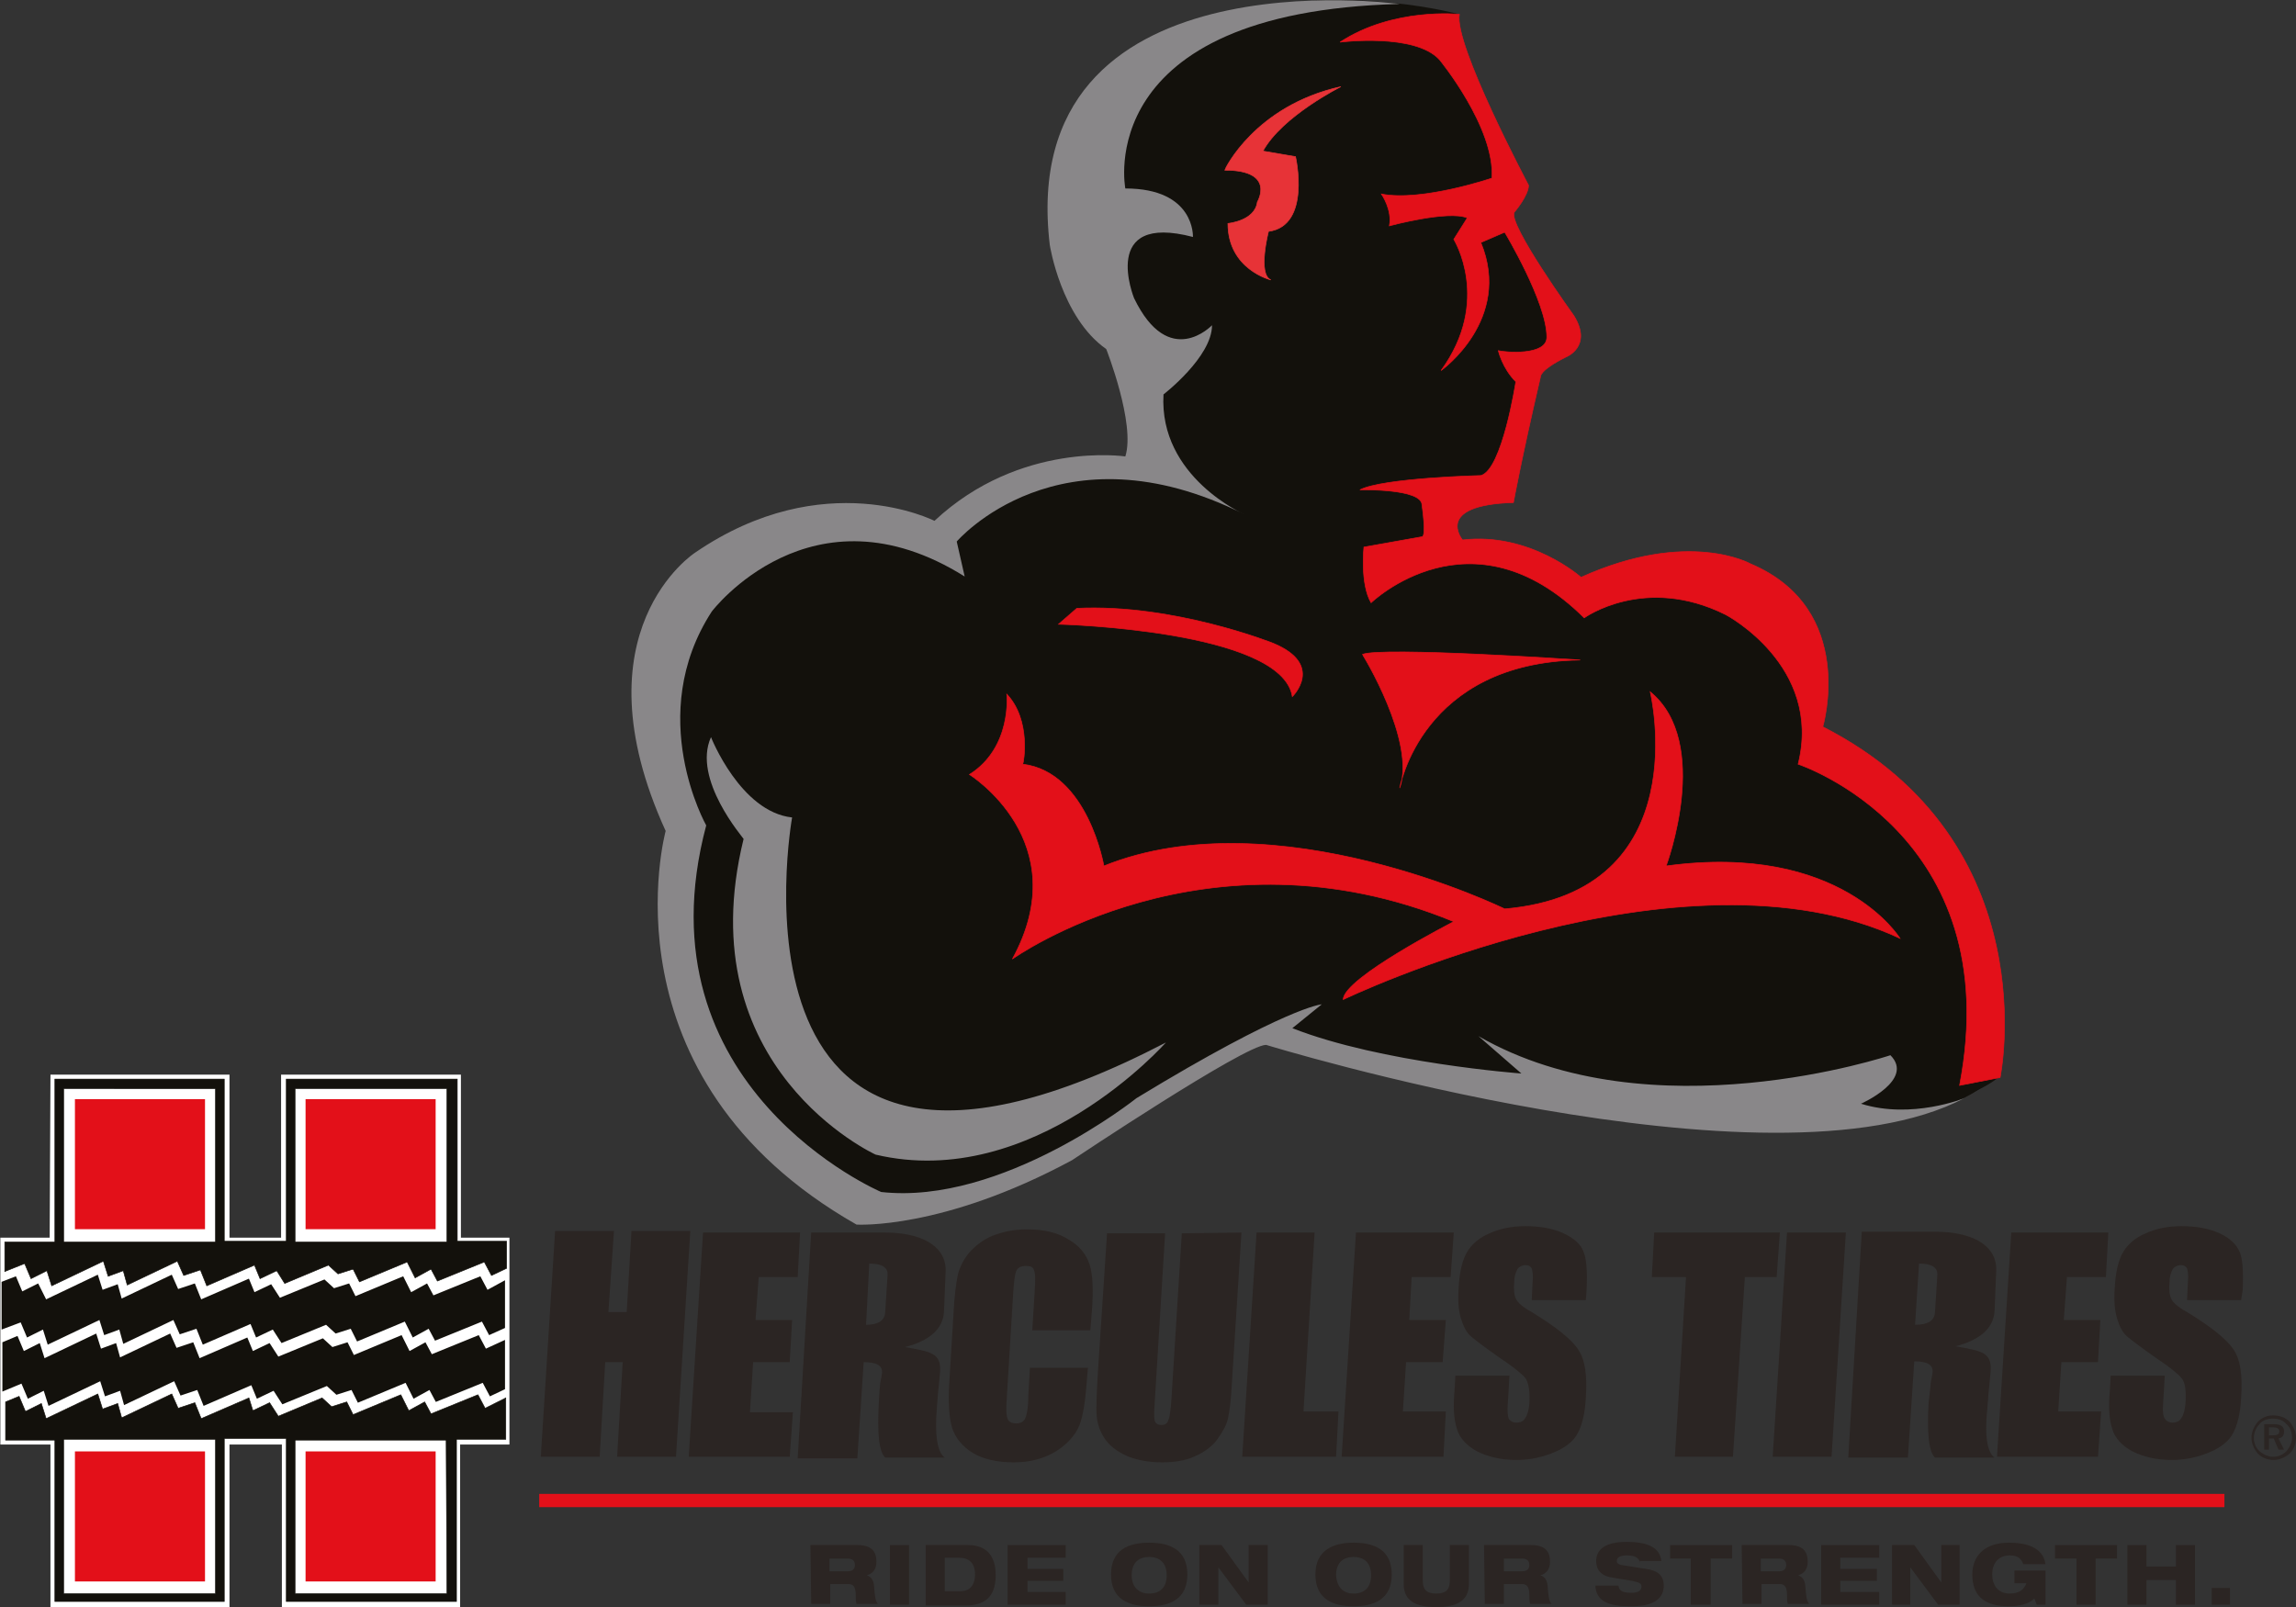
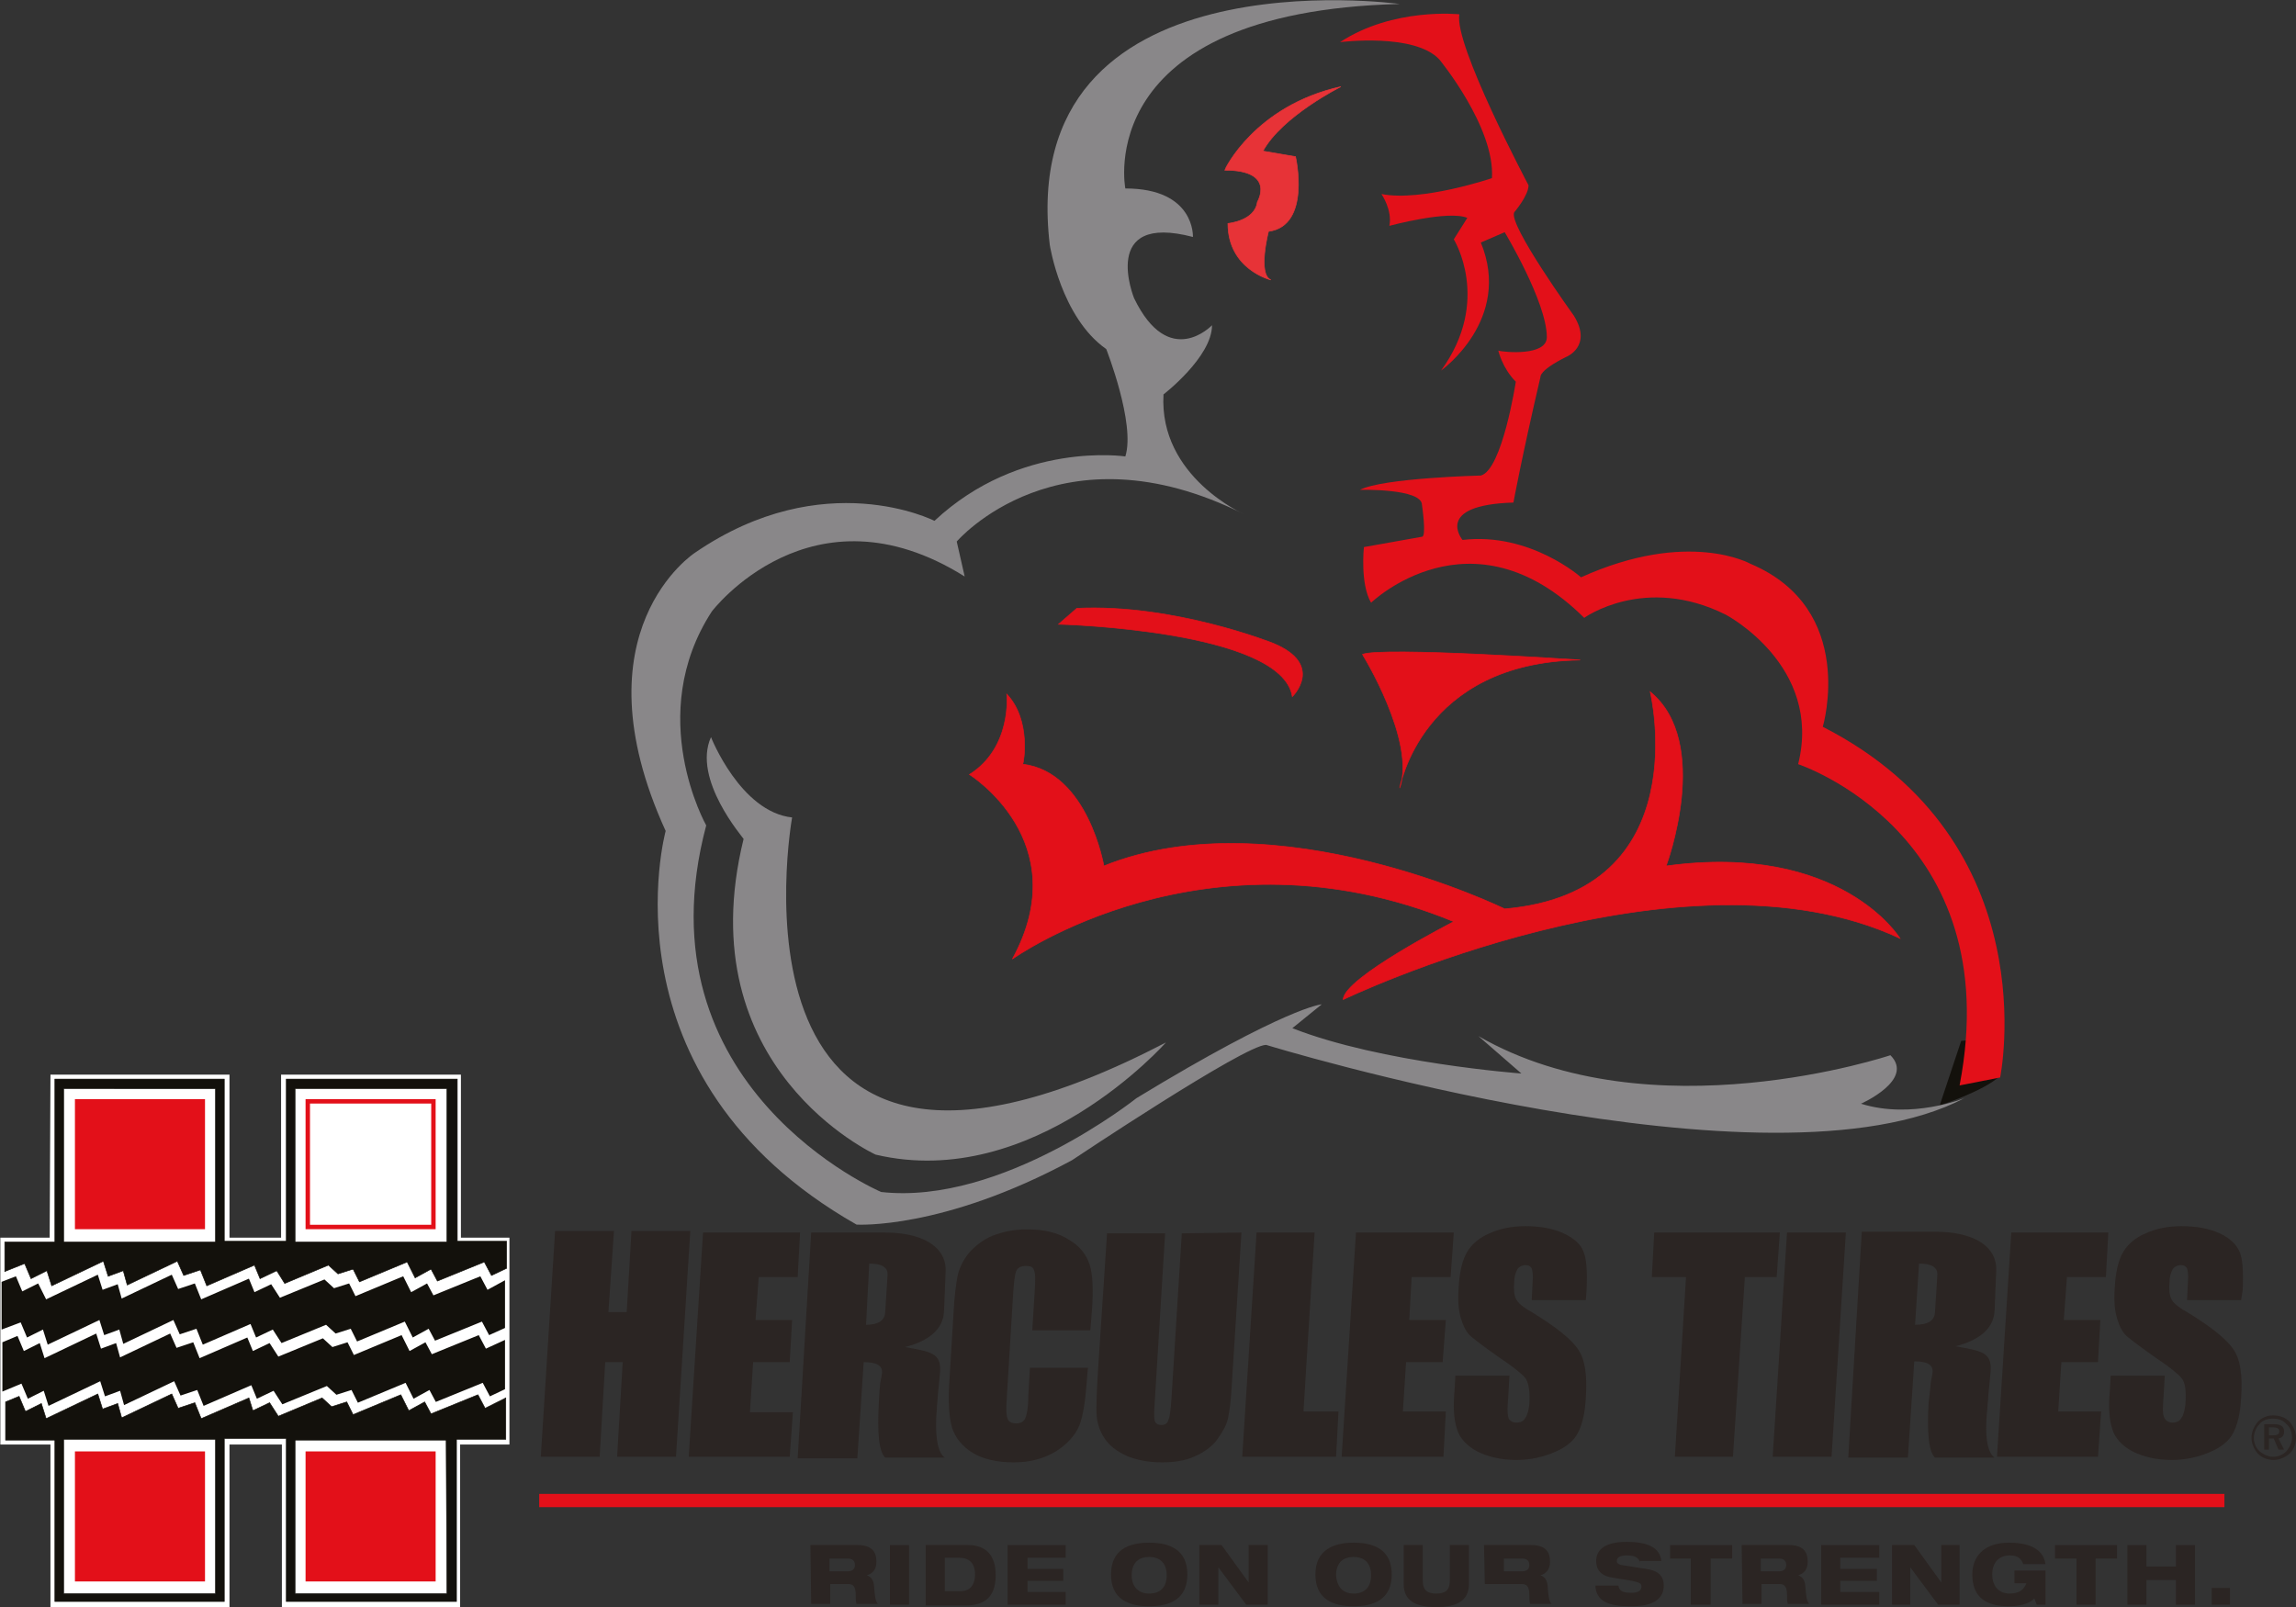
<svg xmlns="http://www.w3.org/2000/svg" version="1.1" id="Layer_1" x="0px" y="0px" viewBox="0 0 288.7 202.1" style="enable-background:new 0 0 288.7 202.1;" xml:space="preserve">
  <rect x="0" y="0" width="288.7" height="202.1" fill="#333333" stroke="none" />
  <style type="text/css">
	.st0{fill-rule:evenodd;clip-rule:evenodd;fill:#2B2523;}
	.st1{fill:#2B2523;}
	.st2{fill:none;stroke:#E31019;stroke-width:1.668;}
	.st3{fill-rule:evenodd;clip-rule:evenodd;fill:#FFFFFF;}
	.st4{fill:#13110C;}
	.st5{fill:#898789;}
	.st6{fill:#E31019;}
	.st7{fill:none;stroke:#E31019;stroke-width:8.000000e-02;stroke-miterlimit:3.864;}
	.st8{fill:#E73337;}
	.st9{fill:none;stroke:#E73337;stroke-width:8.000000e-02;stroke-miterlimit:3.864;}
	.st10{fill:#FFFFFF;}
	.st11{fill:none;stroke:#FFFFFF;stroke-width:1.112;}
	.st12{fill:none;stroke:#E31019;stroke-width:0.556;}
	.st13{fill-rule:evenodd;clip-rule:evenodd;fill:#13110C;}
	.st14{fill:none;stroke:#13110C;stroke-width:7.400000e-02;stroke-miterlimit:3.864;}
</style>
  <g>
    <g>
      <path class="st0" d="M285.8,178c-0.8,0-1.4,0.3-1.9,0.8c-0.5,0.6-0.8,1.3-0.8,2s0.3,1.4,0.8,2c0.5,0.5,1.2,0.8,2,0.8    c0.7,0,1.4-0.3,2-0.8c0.5-0.5,0.8-1.2,0.8-2c0-0.7-0.3-1.4-0.8-2C287.3,178.2,286.6,178,285.8,178 M288.2,180.8    c0,0.6-0.3,1.2-0.7,1.7c-0.5,0.5-1.1,0.7-1.7,0.7s-1.2-0.3-1.7-0.7c-0.5-0.5-0.7-1.1-0.7-1.7c0-0.6,0.3-1.3,0.7-1.7    c0.4-0.5,1-0.7,1.7-0.7s1.3,0.2,1.7,0.7C288,179.5,288.2,180.1,288.2,180.8 M285.9,179.1h-1.2v3.2h0.6v-1.4h0.6l0.6,1.4h0.7    l-0.7-1.4c0.5-0.1,0.7-0.4,0.7-0.9C287.2,179.4,286.8,179.1,285.9,179.1 M285.8,179.5c0.6,0,0.8,0.2,0.8,0.5    c0,0.4-0.3,0.5-0.8,0.5h-0.5v-1H285.8z" />
      <polygon class="st1" points="86.8,154.8 85,183.2 77.6,183.2 78.3,171.3 76.1,171.3 75.4,183.2 68,183.2 69.8,154.8 77.2,154.8     76.5,165 78.8,165 79.4,154.8   " />
      <polygon class="st1" points="88.4,155 100.6,155 100.3,160.6 95.4,160.6 95,166 99.6,166 99.3,171.3 94.7,171.3 94.3,177.6     99.7,177.6 99.3,183.2 86.6,183.2   " />
      <path class="st1" d="M137.1,167.3h-7.3l0.3-4.9c0.1-1.4,0.1-2.3-0.1-2.7c-0.1-0.4-0.5-0.5-1-0.5c-0.6,0-1,0.2-1.2,0.6    c-0.2,0.4-0.3,1.4-0.4,2.8l-0.8,13.1c-0.1,1.4-0.1,2.3,0.1,2.7c0.1,0.4,0.5,0.6,1.1,0.6c0.5,0,0.9-0.2,1.1-0.6    c0.2-0.4,0.4-1.4,0.4-2.9l0.2-3.5h7.3l-0.1,1.1c-0.2,2.9-0.5,5-1,6.2s-1.5,2.3-2.9,3.2c-1.5,0.9-3.2,1.4-5.3,1.4    c-2.1,0-3.9-0.4-5.2-1.2s-2.2-1.9-2.6-3.2c-0.4-1.4-0.5-3.5-0.3-6.2l0.5-8.2c0.1-2,0.3-3.6,0.5-4.6s0.7-2,1.4-2.9    c0.8-0.9,1.8-1.7,3-2.2c1.3-0.5,2.7-0.8,4.3-0.8c2.2,0,3.9,0.4,5.3,1.3c1.4,0.8,2.2,1.9,2.6,3.1c0.4,1.2,0.5,3.2,0.3,5.8    L137.1,167.3z" />
      <path class="st1" d="M156.1,155l-1.2,18.9c-0.1,2.1-0.3,3.6-0.5,4.5s-0.7,1.7-1.4,2.7c-0.7,0.9-1.7,1.6-2.9,2.1    c-1.1,0.5-2.5,0.7-4,0.7c-1.7,0-3.2-0.3-4.4-0.8c-1.3-0.6-2.2-1.3-2.8-2.2s-0.9-1.8-1-2.8s0-3.1,0.2-6.3l1.1-16.7h7.3l-1.3,21.2    c-0.1,1.2-0.1,2,0,2.4c0.1,0.3,0.4,0.5,0.8,0.5c0.5,0,0.8-0.2,0.9-0.6c0.2-0.4,0.3-1.3,0.4-2.7l1.3-20.8L156.1,155L156.1,155z" />
      <polygon class="st1" points="165.3,155 163.9,177.5 168.3,177.5 168,183.2 156.2,183.2 158,155   " />
      <polygon class="st1" points="170.5,155 182.8,155 182.4,160.6 177.5,160.6 177.2,166 181.8,166 181.4,171.3 176.8,171.3     176.4,177.5 181.8,177.5 181.5,183.2 168.7,183.2   " />
      <path class="st1" d="M199.4,163.5h-6.8l0.1-2.1c0.1-1,0-1.6-0.1-1.9c-0.2-0.3-0.4-0.4-0.8-0.4c-0.4,0-0.8,0.2-1,0.5    c-0.2,0.4-0.4,0.9-0.4,1.6c-0.1,0.9,0,1.7,0.2,2.1c0.2,0.5,0.9,1.1,2,1.7c3.1,1.9,5.1,3.5,5.9,4.8c0.8,1.2,1.1,3.2,0.9,6    c-0.1,2-0.5,3.5-1,4.4c-0.5,1-1.5,1.8-2.9,2.4c-1.4,0.6-3,1-4.8,1c-2,0-3.6-0.4-5-1.1c-1.3-0.7-2.2-1.7-2.5-2.8    c-0.4-1.2-0.5-2.8-0.3-4.9l0.1-1.8h6.8l-0.2,3.4c-0.1,1.1,0,1.7,0.1,2c0.2,0.3,0.5,0.5,1,0.5s0.9-0.2,1.1-0.6    c0.3-0.4,0.4-1,0.5-1.7c0.1-1.7-0.1-2.7-0.5-3.3c-0.4-0.5-1.5-1.4-3.3-2.6c-1.7-1.2-2.9-2.1-3.5-2.6s-1-1.3-1.3-2.3    s-0.4-2.2-0.3-3.7c0.1-2.2,0.5-3.7,1.1-4.7s1.6-1.8,2.8-2.3c1.3-0.6,2.8-0.9,4.5-0.9c1.9,0,3.5,0.3,4.8,0.9    c1.3,0.6,2.2,1.4,2.5,2.3c0.4,0.9,0.5,2.5,0.4,4.8L199.4,163.5z" />
      <path class="st1" d="M281.8,163.5H275l0.1-2.1c0.1-1,0-1.6-0.1-1.9c-0.2-0.3-0.4-0.4-0.8-0.4s-0.8,0.2-1,0.5    c-0.2,0.4-0.4,0.9-0.4,1.6c-0.1,0.9,0,1.7,0.2,2.1c0.2,0.5,0.9,1.1,2,1.7c3.1,1.9,5.1,3.5,5.9,4.8c0.8,1.2,1.1,3.2,0.9,6    c-0.1,2-0.5,3.5-1,4.4c-0.5,1-1.5,1.8-2.9,2.4c-1.4,0.6-3,1-4.8,1c-2,0-3.6-0.4-5-1.1c-1.3-0.7-2.2-1.7-2.5-2.8    c-0.4-1.2-0.5-2.8-0.3-4.9l0.1-1.8h6.8l-0.2,3.4c-0.1,1.1,0,1.7,0.2,2s0.5,0.5,1,0.5s0.9-0.2,1.1-0.6c0.3-0.4,0.4-1,0.5-1.7    c0.1-1.7,0-2.7-0.5-3.3c-0.4-0.5-1.5-1.4-3.3-2.6c-1.7-1.2-2.9-2.1-3.5-2.6s-1-1.3-1.3-2.3s-0.4-2.2-0.3-3.7    c0.1-2.2,0.5-3.7,1.1-4.7s1.6-1.8,2.8-2.3c1.3-0.6,2.8-0.9,4.5-0.9c1.9,0,3.5,0.3,4.8,0.9c1.3,0.6,2.1,1.4,2.5,2.3    c0.4,0.9,0.5,2.5,0.4,4.8L281.8,163.5z" />
      <path class="st0" d="M118.8,183.3h-7.5c-0.8-0.8-1-3.1-0.8-6.8l0,0l0.1-1.7c0.1-1.5,0.2-1.2,0.3-2.1c0.1-1-0.7-1.4-2.3-1.4    l-0.8,12.1h-7.5L102,155h9.3c2.2,0,4,0.4,5.3,1.1c1.6,0.9,2.4,2.2,2.3,3.9l-0.2,4.9c-0.1,2.2-1.8,3.7-4.9,4.5    c3.2,0.6,4.6,0.7,4.4,3.2l-0.3,3.1c0,0.5-0.1,1-0.1,1.4C117.5,180.6,117.9,182.7,118.8,183.3 M111.3,165.1l0.3-4.7    c0.1-1-0.7-1.5-2.3-1.5l-0.4,7.7C110.4,166.6,111.2,166.1,111.3,165.1" />
      <polygon class="st1" points="223.8,155 223.4,160.6 219.4,160.6 217.9,183.2 210.6,183.2 212,160.6 207.7,160.6 208,155   " />
      <polygon class="st1" points="232.1,155 230.3,183.2 222.9,183.2 224.7,155   " />
      <polygon class="st1" points="252.9,155 265.1,155 264.8,160.6 259.9,160.6 259.5,166 264.1,166 263.8,171.3 259.2,171.3     258.8,177.5 264.2,177.5 263.8,183.2 251.1,183.2   " />
      <path class="st0" d="M250.8,183.3h-7.5c-0.8-0.8-1-3.1-0.8-6.9l0,0l0.2-1.7c0.1-1.5,0.2-1.2,0.3-2.1c0.1-1-0.7-1.4-2.3-1.4    l-0.8,12.1h-7.5l1.7-28.4h9.3c2.2,0,4,0.4,5.3,1.1c1.6,0.9,2.4,2.2,2.3,3.9l-0.2,4.9c-0.1,2.2-1.8,3.7-4.9,4.5    c3.2,0.6,4.6,0.7,4.4,3.2l-0.3,3.1c0,0.5-0.1,1-0.1,1.4C249.5,180.6,249.9,182.7,250.8,183.3 M243.3,165.1l0.3-4.7    c0.1-1-0.7-1.5-2.3-1.5l-0.5,7.7C242.4,166.6,243.2,166.1,243.3,165.1" />
      <line class="st2" x1="67.8" y1="188.7" x2="279.7" y2="188.7" />
    </g>
    <g>
      <polygon class="st3" points="7.5,180.6 7.5,201.3 27.9,201.3 27.9,181.1 36.6,181.1 36.6,201.4 57.1,201.4 57.1,181.1 63.6,181.1     63.6,156.8 56.9,156.8 56.9,136.7 36.7,136.7 36.7,156.8 27.7,156.8 27.7,136.9 7.8,136.9 7.8,156.9 0.8,156.9 0.8,180.6   " />
-       <path class="st4" d="M183.5,1.8c0,0-13.6-3.8-28.2-0.3c0,0-31.8,5.8-11,51.4l-1.9,5.8l-14.3,1.9l-8.8,5.8l-7.8-1.9h-10.7l-9.1,6.1    l-9.4,12.3l3.6,21l0.7,22l7.5,13.6l14.3,11.3l3.9,1l14.3-2.6l34.1-19.7l2.9,1.3l33.1,6.8l42.2,3.2c0,0,9.4-1.9,12-5.8l-7.5-31    l-15.6-11l-3.6-16.5l-13-6.5l-12,4.5l-12.7-5.2l-4.2-1l-1-5.8l7.5-2.9l3.2-13.9l4.5-3.9L189,26l1-4.8    C190,21.2,182.8,6.6,183.5,1.8" />
      <path class="st4" d="M243.9,139c0,0,5.4-1.7,7.6-3.7l-1.6-4.7l-3.3,0.3L243.9,139z" />
      <path class="st5" d="M176,0.5c0,0-48.4-6.7-44,30.3c0,0,1.4,9.1,7.1,13.1c0,0,3.7,9.4,2.4,13.5c0,0-13.2-2-24,8.1    c0,0-13.9-7.1-30.1,4c0,0-15.2,9.8-3.7,35c0,0-8.5,31,24,49.5c0,0,10.8,0.7,27.1-8.1c0,0,21.7-14.5,24.4-14.5    c0,0,63.4,19.5,87.8,6.7c0,0-6.6,2.7-13,0.7c0,0,6.8-3,3.7-6.1c0,0-30.1,10.1-51.8-2.4l5.4,4.7c0,0-17.6-1.3-28.8-5.7l3.7-3    c0,0-4.4,0.3-23.3,11.8c0,0-16.9,13.5-32.1,11.8c0,0-30.8-13.1-22-46.1c0,0-7.8-13.8,0.7-26.9c0,0,12.5-16.5,31.8-4.4l-1-4.4    c0,0,12.9-15.1,36.2-3.4c0,0-10.8-4.7-10.2-15.1c0,0,6.1-4.7,6.1-8.7c0,0-5.4,5.7-9.8-3.4c0,0-4.4-10.8,7.4-7.7    c0,0,0.3-6.1-8.5-6.1C141.5,23.7,137.1,1.5,176,0.5" />
    </g>
    <g>
      <path class="st5" d="M89.4,92.7c0,0,3.7,9.4,10.2,10.1c0,0-10.5,58.2,47,28.3c0,0-16.6,18.8-36.5,14.1c0,0-23.7-10.8-16.6-39.7    C93.5,105.4,87,98,89.4,92.7" />
      <path class="st6" d="M133.1,78.5c0,0,28.1,0.7,29.4,9.1c0,0,4.1-4-2.4-6.7c0,0-12.5-5-24.7-4.4L133.1,78.5z" />
      <path class="st7" d="M133.1,78.5c0,0,28.1,0.7,29.4,9.1c0,0,4.1-4-2.4-6.7c0,0-12.5-5-24.7-4.4L133.1,78.5z" />
      <path class="st6" d="M126.6,87.3c0,0,0.7,6.7-4.7,10.1c0,0,13.5,8.4,5.4,23.2c0,0,24.4-17.5,55.5-4.7c0,0-13.9,7.1-13.9,9.8    c0,0,42.6-20.5,70-7.7c0,0-7.4-12.1-29.4-9.1c0,0,5.8-15.5-2-21.9c0,0,6.1,25.2-18.3,27.3c0,0-28.8-14.1-50.4-5.4    c0,0-2-11.8-10.2-12.8C128.7,96,129.7,90.6,126.6,87.3" />
      <path class="st7" d="M126.6,87.3c0,0,0.7,6.7-4.7,10.1c0,0,13.5,8.4,5.4,23.2c0,0,24.4-17.5,55.5-4.7c0,0-13.9,7.1-13.9,9.8    c0,0,42.6-20.5,70-7.7c0,0-7.4-12.1-29.4-9.1c0,0,5.8-15.5-2-21.9c0,0,6.1,25.2-18.3,27.3c0,0-28.8-14.1-50.4-5.4    c0,0-2-11.8-10.2-12.8C128.7,96,129.7,90.6,126.6,87.3z" />
      <path class="st6" d="M176,99.1c0,0,2.7-15.8,22.7-16.1c0,0-25-1.7-27.4-0.7C171.3,82.2,178.1,93.3,176,99.1" />
      <path class="st7" d="M176,99.1c0,0,2.7-15.8,22.7-16.1c0,0-25-1.7-27.4-0.7C171.3,82.2,178.1,93.3,176,99.1z" />
      <path class="st8" d="M168.6,10.9c0,0-7.4,3.7-9.8,8.1l4.1,0.7c0,0,2,8.7-3.4,9.4c0,0-1.4,5.4,0.3,6.1c0,0-5.4-1.3-5.4-7.1    c0,0,3.4-0.3,3.7-2.7c0,0,2.4-4-4.1-4C154,21.3,157.8,13.3,168.6,10.9" />
      <path class="st9" d="M168.6,10.9c0,0-7.4,3.7-9.8,8.1l4.1,0.7c0,0,2,8.7-3.4,9.4c0,0-1.4,5.4,0.3,6.1c0,0-5.4-1.3-5.4-7.1    c0,0,3.4-0.3,3.7-2.7c0,0,2.4-4-4.1-4C154,21.3,157.8,13.3,168.6,10.9z" />
      <path class="st6" d="M183.5,1.8c0,0-8.3-0.9-15,3.5c0,0,9.4-1.2,12.5,2.2c0,0,7,8.5,6.6,14.9c0,0-8.8,3-13.9,2c0,0,1.4,2,1,4    c0,0,7.4-2,9.8-1l-1.7,2.7c0,0,4.8,7.7-1.6,16.5c0,0,9-6.4,5-16.1l3-1.3c0,0,5.3,8.8,5.3,13.2c0,2.4-5.3,1.9-6.1,1.7    c0,0,0.5,2.2,2.2,3.9c0,0-1.7,11.1-4.4,11.8c0,0-12.3,0.3-15.2,1.8c0,0,7.8-0.2,7.8,1.9c0,0,0.6,4,0,4l-7.3,1.3c0,0-0.5,4.6,0.9,7    c0,0,12.6-12.2,26.8,1.9c0,0,7.6-5.5,17.8-0.4c0,0,12.2,6.4,9.1,18.8c0,0,26.4,8.7,20.3,40.4l5.1-1c0,0,6.1-29.6-22.3-44.1    c0,0,4.4-14.8-9.1-20.5c0,0-7.8-4.4-21.3,1.7c0,0-6.4-5.7-14.9-4.7c0,0-3.7-4.4,6.4-4.7c0,0,1-5.5,3.4-15.8c0,0-0.2-0.8,3.2-2.5    c0,0,3.4-1.3,1-5.2c0,0-8.3-11.5-7.5-13c0,0,1.8-2.1,1.8-3.4C192.1,23.1,182.8,5.6,183.5,1.8" />
-       <path class="st7" d="M183.5,1.8c0,0-8.3-0.9-15,3.5c0,0,9.4-1.2,12.5,2.2c0,0,7,8.5,6.6,14.9c0,0-8.8,3-13.9,2c0,0,1.4,2,1,4    c0,0,7.4-2,9.8-1l-1.7,2.7c0,0,4.8,7.7-1.6,16.5c0,0,9-6.4,5-16.1l3-1.3c0,0,5.3,8.8,5.3,13.2c0,2.4-5.3,1.9-6.1,1.7    c0,0,0.5,2.2,2.2,3.9c0,0-1.7,11.1-4.4,11.8c0,0-12.3,0.3-15.2,1.8c0,0,7.8-0.2,7.8,1.9c0,0,0.6,4,0,4l-7.3,1.3c0,0-0.5,4.6,0.9,7    c0,0,12.6-12.2,26.8,1.9c0,0,7.6-5.5,17.8-0.4c0,0,12.2,6.4,9.1,18.8c0,0,26.4,8.7,20.3,40.4l5.1-1c0,0,6.1-29.6-22.3-44.1    c0,0,4.4-14.8-9.1-20.5c0,0-7.8-4.4-21.3,1.7c0,0-6.4-5.7-14.9-4.7c0,0-3.7-4.4,6.4-4.7c0,0,1-5.5,3.4-15.8c0,0-0.2-0.8,3.2-2.5    c0,0,3.4-1.3,1-5.2c0,0-8.3-11.5-7.5-13c0,0,1.8-2.1,1.8-3.4C192.1,23.1,182.8,5.6,183.5,1.8z" />
      <path class="st1" d="M101.9,194.3h5.9c1.8,0,2.4,0.8,2.4,2.1c0,1-0.5,1.5-1.2,1.7l0,0c0.5,0.2,0.8,0.5,0.9,1.3    c0.1,1.5,0.2,2,0.5,2.3h-2.7c-0.1-0.3-0.1-0.8-0.1-1.1c0-1.2-0.4-1.4-1-1.4h-2.2v2.5H102L101.9,194.3L101.9,194.3z M104.3,197.6    h2.3c0.6,0,0.9-0.3,0.9-0.8s-0.3-0.8-0.9-0.8h-2.3V197.6z" />
      <rect x="111.9" y="194.3" class="st1" width="2.4" height="7.5" />
      <path class="st1" d="M116.4,194.3h5.3c2.3,0,3.5,1.3,3.5,3.8c0,3-1.7,3.8-3.8,3.8h-5V194.3z M118.8,200.1h2c1.4,0,1.8-1.1,1.8-2.1    c0-1.4-0.7-2.1-2-2.1h-1.8V200.1z" />
      <polygon class="st1" points="126.7,194.3 134,194.3 134,195.9 129.2,195.9 129.2,197.3 133.7,197.3 133.7,198.8 129.2,198.8     129.2,200.2 134,200.2 134,201.8 126.7,201.8   " />
      <path class="st1" d="M144.5,194c2.6,0,4.8,0.9,4.8,4s-2.2,4-4.8,4s-4.8-0.9-4.8-4S141.9,194,144.5,194 M144.5,200.4    c1.3,0,2.2-0.7,2.2-2.3s-0.9-2.3-2.2-2.3s-2.2,0.7-2.2,2.3C142.3,199.6,143.2,200.4,144.5,200.4" />
      <polygon class="st1" points="150.8,194.3 153.6,194.3 157,199 157,199 157,194.3 159.4,194.3 159.4,201.8 156.7,201.8     153.2,197.1 153.2,197.1 153.2,201.8 150.8,201.8   " />
      <path class="st1" d="M170.2,194c2.6,0,4.8,0.9,4.8,4s-2.2,4-4.8,4s-4.8-0.9-4.8-4S167.7,194,170.2,194 M170.2,200.4    c1.3,0,2.2-0.7,2.2-2.3s-0.9-2.3-2.2-2.3s-2.2,0.7-2.2,2.3C168.1,199.6,168.9,200.4,170.2,200.4" />
      <path class="st1" d="M176.5,194.3h2.4v4.5c0,1.2,0.6,1.6,1.7,1.6c1.1,0,1.7-0.4,1.7-1.6v-4.5h2.4v4.9c0,2.1-1.5,2.9-4.1,2.9    s-4.1-0.8-4.1-2.9L176.5,194.3L176.5,194.3z" />
-       <path class="st1" d="M186.6,194.3h5.9c1.8,0,2.4,0.8,2.4,2.1c0,1-0.5,1.5-1.2,1.7l0,0c0.5,0.2,0.8,0.5,0.9,1.3    c0.1,1.5,0.2,2,0.5,2.3h-2.7c-0.1-0.3-0.1-0.8-0.1-1.1c0-1.2-0.4-1.4-1-1.4h-2.2v2.5h-2.4L186.6,194.3L186.6,194.3z M189.1,197.6    h2.3c0.6,0,0.9-0.3,0.9-0.8s-0.3-0.8-0.9-0.8h-2.3V197.6z" />
+       <path class="st1" d="M186.6,194.3h5.9c1.8,0,2.4,0.8,2.4,2.1c0,1-0.5,1.5-1.2,1.7l0,0c0.5,0.2,0.8,0.5,0.9,1.3    c0.1,1.5,0.2,2,0.5,2.3h-2.7c-0.1-0.3-0.1-0.8-0.1-1.1c0-1.2-0.4-1.4-1-1.4h-2.2h-2.4L186.6,194.3L186.6,194.3z M189.1,197.6    h2.3c0.6,0,0.9-0.3,0.9-0.8s-0.3-0.8-0.9-0.8h-2.3V197.6z" />
      <path class="st1" d="M206.2,196.5c-0.1-0.5-0.5-0.9-1.6-0.9c-0.8,0-1.3,0.2-1.3,0.7c0,0.3,0.2,0.4,0.5,0.5    c0.6,0.1,2.5,0.4,3.2,0.5c1.4,0.2,2.2,0.8,2.2,2.1c0,2.6-3.2,2.6-4.2,2.6c-2.5,0-4.3-0.5-4.4-2.6h2.9c0.1,0.6,0.4,0.9,1.6,0.9    c0.6,0,1.3-0.1,1.3-0.8c0-0.4-0.3-0.5-1.2-0.7l-2.4-0.4c-1.5-0.2-2.1-1-2.1-2.1c0-1,0.6-2.4,3.8-2.4c2.7,0,4.2,0.7,4.4,2.4h-2.7    V196.5z" />
      <polygon class="st1" points="210,194.3 217.8,194.3 217.8,196 215.1,196 215.1,201.8 212.6,201.8 212.6,196 210,196   " />
      <path class="st1" d="M219,194.3h5.9c1.8,0,2.4,0.8,2.4,2.1c0,1-0.5,1.5-1.2,1.7l0,0c0.5,0.2,0.8,0.5,0.9,1.3    c0.1,1.5,0.2,2,0.5,2.3h-2.7c-0.1-0.3-0.1-0.8-0.1-1.1c0-1.2-0.4-1.4-1-1.4h-2.2v2.5h-2.4L219,194.3L219,194.3z M221.4,197.6h2.3    c0.6,0,0.9-0.3,0.9-0.8s-0.3-0.8-0.9-0.8h-2.3V197.6z" />
      <polygon class="st1" points="229,194.3 236.3,194.3 236.3,195.9 231.4,195.9 231.4,197.3 236,197.3 236,198.8 231.4,198.8     231.4,200.2 236.3,200.2 236.3,201.8 229,201.8   " />
      <polygon class="st1" points="237.9,194.3 240.7,194.3 244.1,199 244.1,199 244.1,194.3 246.4,194.3 246.4,201.8 243.7,201.8     240.2,197.1 240.2,197.1 240.2,201.8 237.9,201.8   " />
      <path class="st1" d="M253.3,197.5h3.9v4.3h-1.1l-0.3-0.8c-0.3,0.4-1.3,1-3.2,1c-3.2,0-4.6-1.4-4.6-4c0-2.2,1.4-4,4.6-4    c2,0,4.3,0.5,4.6,2.7h-2.8c-0.2-0.6-0.6-1.1-1.7-1.1c-1.5,0-2.2,1.1-2.2,2.4c0,1.3,0.7,2.4,2.2,2.4c1.2,0,1.8-0.5,2.1-1.3h-1.5    V197.5z" />
      <polygon class="st1" points="258.4,194.3 266.2,194.3 266.2,196 263.5,196 263.5,201.8 261.1,201.8 261.1,196 258.4,196   " />
      <polygon class="st1" points="273.6,198.7 269.9,198.7 269.9,201.8 267.5,201.8 267.5,194.3 269.9,194.3 269.9,197 273.6,197     273.6,194.3 276,194.3 276,201.8 273.6,201.8   " />
      <rect x="278.1" y="199.7" class="st1" width="2.3" height="2.1" />
      <polygon class="st10" points="6.9,135.7 28.3,135.7 28.3,156.2 35.9,156.2 35.9,135.7 57.4,135.7 57.4,156.2 63.5,156.2     63.5,181.1 57.3,181.1 57.3,201.6 36,201.6 36,181.1 28.3,181.1 28.3,201.6 6.9,201.6 6.9,181.1 0.6,181.1 0.6,156.2 6.8,156.2       " />
    </g>
    <g>
      <polygon class="st11" points="6.9,135.7 28.3,135.7 28.3,156.2 35.9,156.2 35.9,135.7 57.4,135.7 57.4,156.2 63.5,156.2     63.5,181.1 57.3,181.1 57.3,201.6 36,201.6 36,181.1 28.3,181.1 28.3,201.6 6.9,201.6 6.9,181.1 0.6,181.1 0.6,156.2 6.8,156.2       " />
    </g>
    <g>
      <rect x="38.7" y="182.8" class="st6" width="15.8" height="15.8" />
      <rect x="38.7" y="182.8" class="st12" width="15.8" height="15.8" />
-       <rect x="38.7" y="138.5" class="st6" width="15.8" height="15.8" />
      <rect x="38.7" y="138.5" class="st12" width="15.8" height="15.8" />
      <path class="st4" d="M63.5,168.5v6.2l-1.9,0.9l-0.9-1.7l-5.9,2.4l-0.8-1.5l-2,1.1l-1-2l-6,2.5l-0.8-1.6l-1.9,0.6l-1.2-1.1    l-5.6,2.3l-1.1-1.7l-2.1,1l-0.7-1.7l-6,2.6l-0.8-2l-2.1,0.7l-0.8-1.8l-6.3,3l-0.5-1.8l-1.9,0.7l-0.6-1.9l-6.5,3.1l-0.6-1.9l-2,1    L2.7,174l-2.4,1v-6.2l1.9-0.8l0.8,1.9l2-1l0.6,1.9l6.5-3.1l0.6,1.9l1.9-0.7l0.5,1.8l6.3-3l0.8,1.8l2.1-0.7l0.8,2l6-2.6l0.7,1.7    l2.1-1l1.1,1.7l5.6-2.3l1.2,1.1l1.9-0.6l0.8,1.6l6-2.5l1,2l2-1.1l0.8,1.5l5.9-2.4l0.9,1.7L63.5,168.5z M63.5,161v6l-2,0.9    l-0.9-1.7l-5.9,2.4l-0.8-1.5l-2,1.1l-1-2l-6,2.5l-0.8-1.6l-1.9,0.6l-1.2-1.1l-5.6,2.3l-1.1-1.7l-2.1,1l-0.7-1.7l-6,2.6l-0.8-2    l-2.1,0.7l-0.8-1.8l-6.3,3l-0.5-1.8l-1.9,0.7l-0.6-1.9L6,169.1l-0.6-1.9l-2,1l-0.8-1.9l-2.4,0.9v-6l1.8-0.7l0.8,1.9l2-1l1,2    l6.5-3.1l0.6,1.9l1.9-0.7l0.5,1.8l6.3-3l0.8,1.8l2.1-0.7l0.8,2l6-2.6l0.7,1.7l2.1-1l1.1,1.7l5.6-2.3L42,162l1.9-0.6l0.8,1.6l6-2.5    l1,2l2-1.1l0.8,1.5l5.9-2.4l0.9,1.7L63.5,161z" />
      <rect x="9.7" y="182.8" class="st6" width="15.8" height="15.8" />
      <rect x="9.7" y="182.8" class="st12" width="15.8" height="15.8" />
      <rect x="9.7" y="138.5" class="st6" width="15.8" height="15.8" />
      <rect x="9.7" y="138.5" class="st12" width="15.8" height="15.8" />
      <path class="st13" d="M56.2,136.9H37.1v19.3h19.1V136.9z M8,156.2h19.1v-19.3H8V156.2z M6.9,156.2H0.6v3.7l2.5-1l0.8,1.9l2-1    l0.6,1.9l6.5-3.1l0.6,1.9l1.9-0.7l0.5,1.8l6.3-3l0.8,1.8l2.1-0.7l0.8,2l6-2.6l0.7,1.7l2.1-1l1,1.6l5.5-2.3l1.2,1.1l1.9-0.6    l0.8,1.6l6-2.5l1,2l2-1.1l0.8,1.5l5.9-2.4l0.9,1.7l1.9-0.9v-3.4h-6.2v-20.4H36v20.4h-7.8v-20.4H6.9V156.2z" />
      <path class="st14" d="M56.2,136.9H37.1v19.3h19.1V136.9z M8,156.2h19.1v-19.3H8V156.2z M6.9,156.2H0.6v3.7l2.5-1l0.8,1.9l2-1    l0.6,1.9l6.5-3.1l0.6,1.9l1.9-0.7l0.5,1.8l6.3-3l0.8,1.8l2.1-0.7l0.8,2l6-2.6l0.7,1.7l2.1-1l1,1.6l5.5-2.3l1.2,1.1l1.9-0.6    l0.8,1.6l6-2.5l1,2l2-1.1l0.8,1.5l5.9-2.4l0.9,1.7l1.9-0.9v-3.4h-6.2v-20.4H36v20.4h-7.8v-20.4H6.9V156.2z" />
      <path class="st13" d="M8,181v19.4h19.1V181H8z M56.1,181.1h-19v19.3h19.1L56.1,181.1z M6.9,181.1H0.7v-4.8l1.7-0.7l0.8,1.9l2-1    l0.6,1.9l6.5-3.1l0.6,1.9l1.9-0.7l0.5,1.8l6.3-3l0.8,1.8l2.1-0.7l0.8,2l6-2.6l0.5,1.6l2.1-1l1.1,1.7l5.5-2.3l1.2,1.1l1.9-0.6    l0.8,1.6l6-2.5l1,2l2-1.1l0.8,1.5l5.9-2.4l0.9,1.7l2.6-1.3v5.2h-6.2v20.4H36v-20.5h-7.8v20.5H6.9V181.1z" />
      <path class="st14" d="M8,181v19.4h19.1V181H8z M56.1,181.1h-19v19.3h19.1L56.1,181.1z M6.9,181.1H0.7v-4.8l1.7-0.7l0.8,1.9l2-1    l0.6,1.9l6.5-3.1l0.6,1.9l1.9-0.7l0.5,1.8l6.3-3l0.8,1.8l2.1-0.7l0.8,2l6-2.6l0.5,1.6l2.1-1l1.1,1.7l5.5-2.3l1.2,1.1l1.9-0.6    l0.8,1.6l6-2.5l1,2l2-1.1l0.8,1.5l5.9-2.4l0.9,1.7l2.6-1.3v5.2h-6.2v20.4H36v-20.5h-7.8v20.5H6.9V181.1z" />
    </g>
  </g>
</svg>